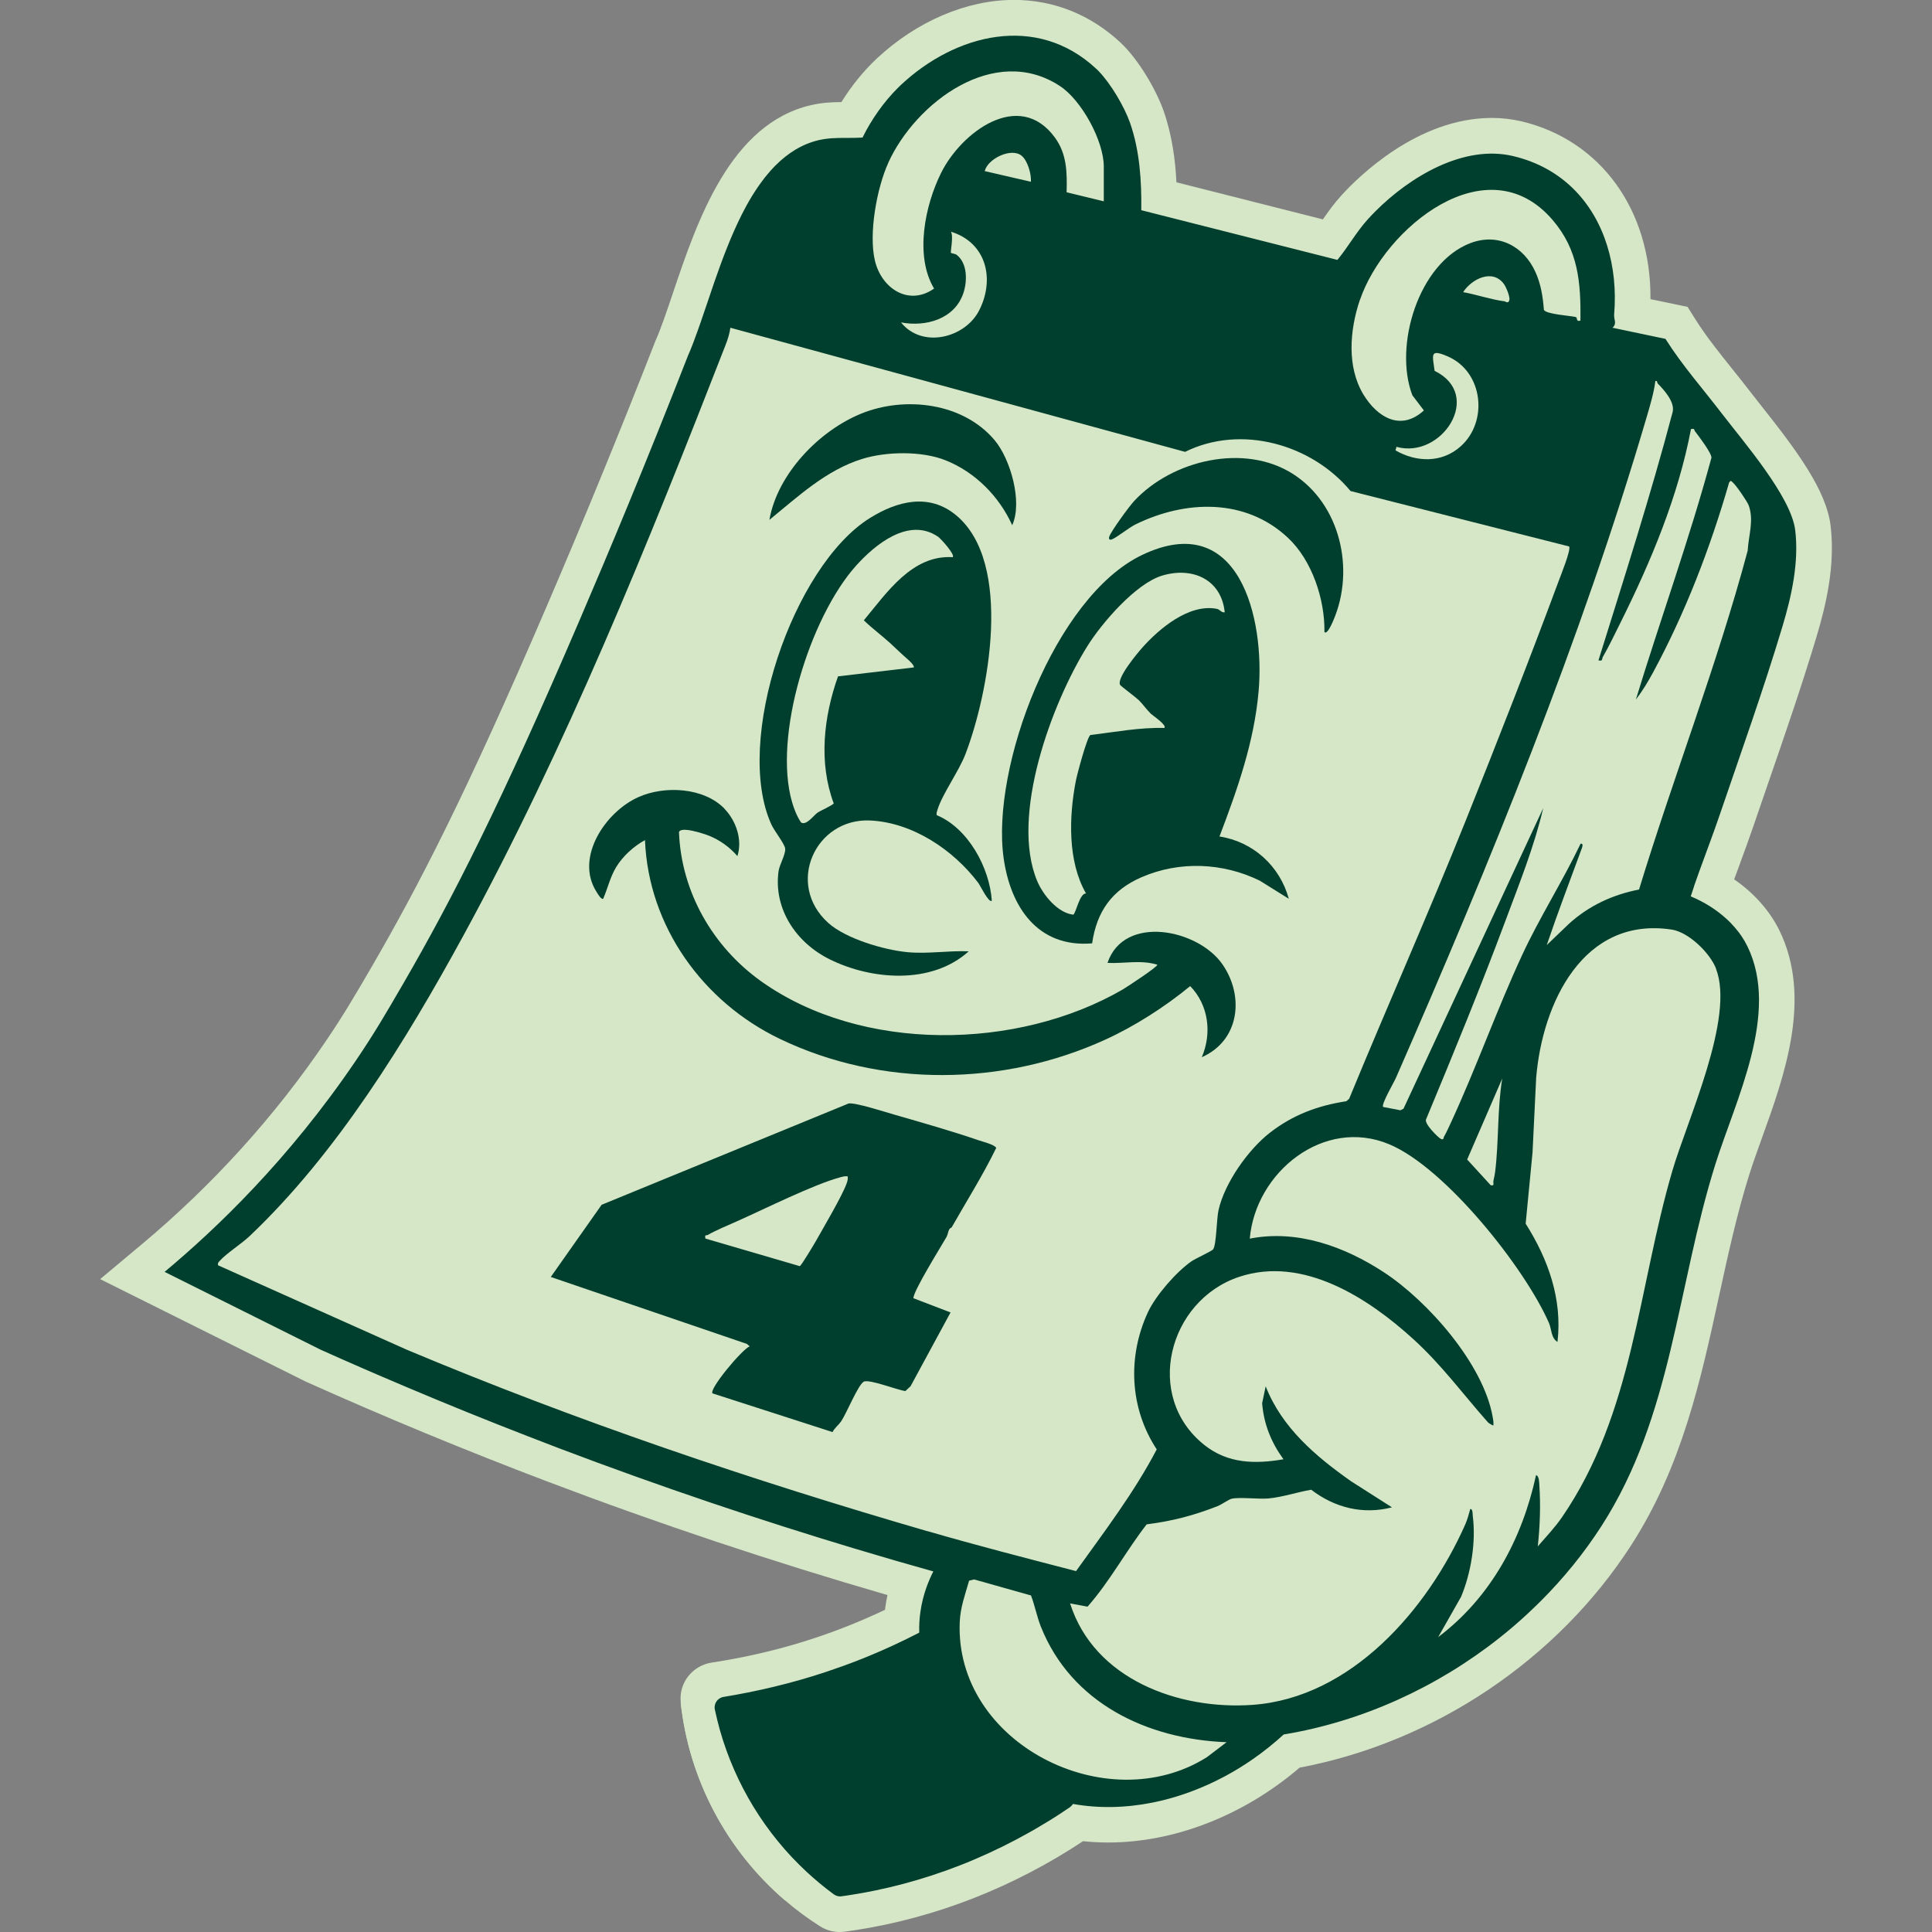
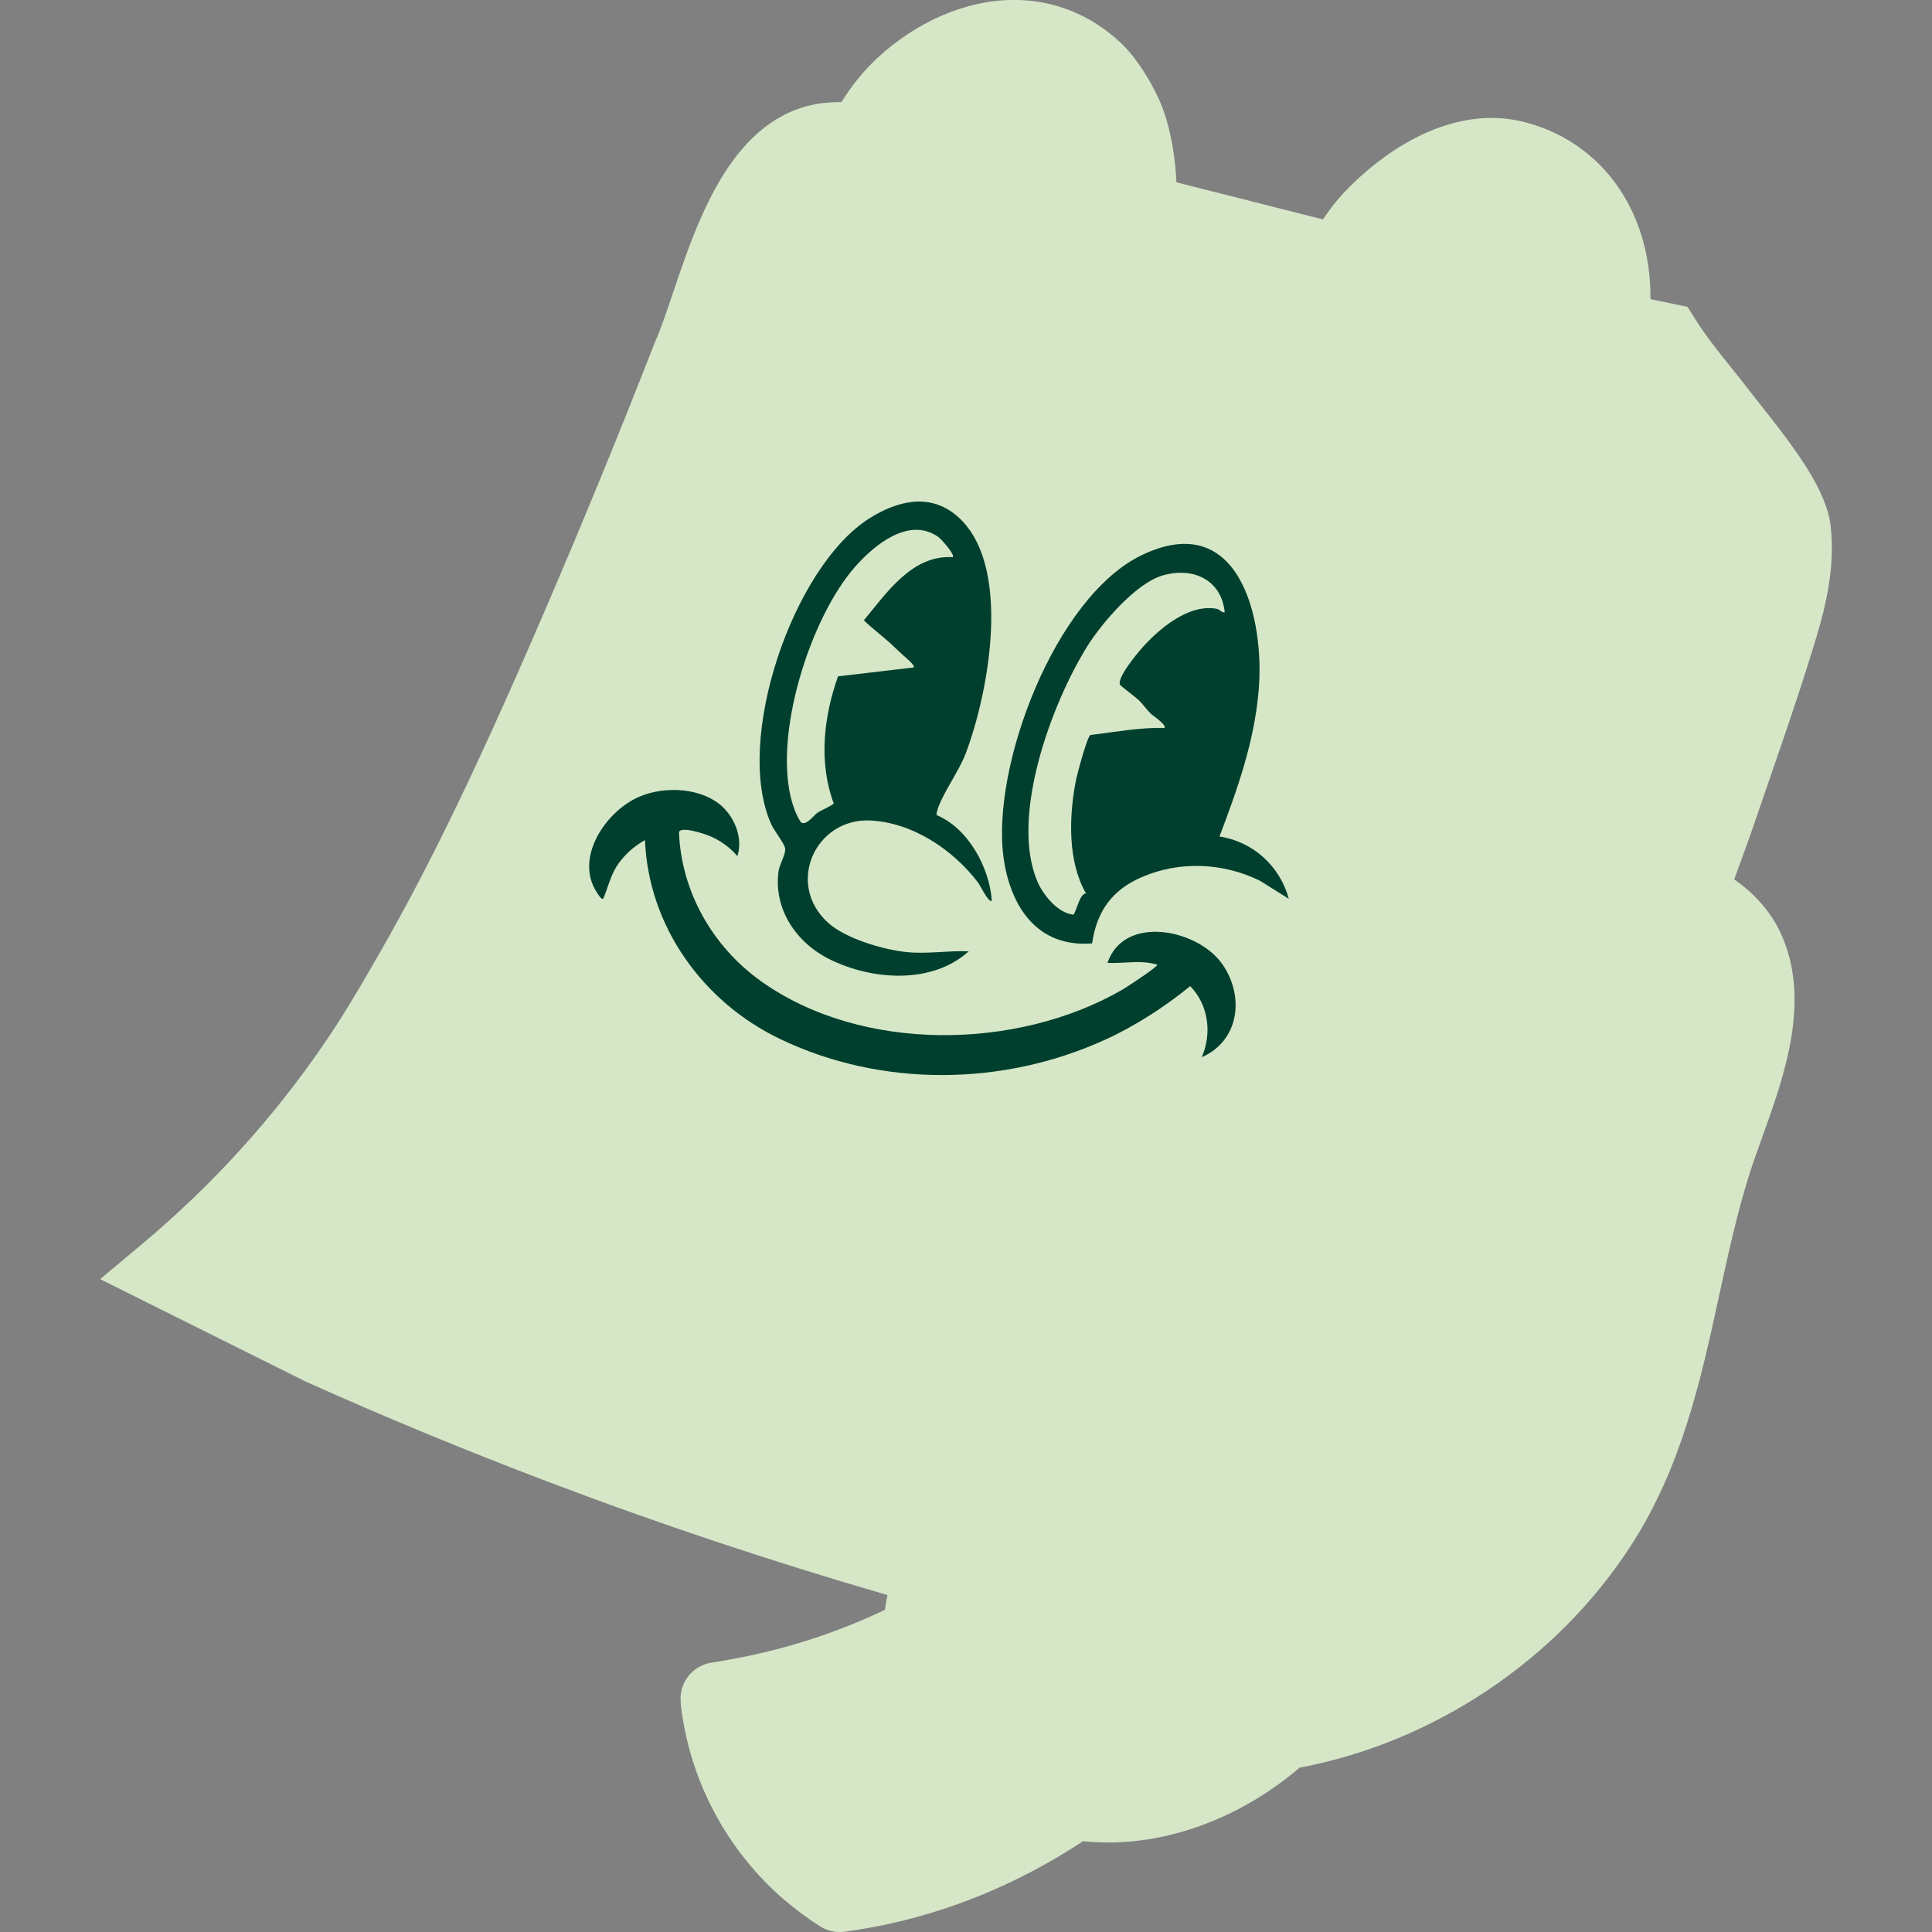
<svg xmlns="http://www.w3.org/2000/svg" id="Layer_1" data-name="Layer 1" viewBox="0 0 250 250">
  <rect x="0" y="0" width="250" height="250" fill="#808080" stroke="none" />
  <defs>
    <style>
      .cls-1 {
        fill: #003f2d;
      }

      .cls-2 {
        fill: #fff;
      }

      .cls-3 {
        fill: #d5e7c7;
      }
    </style>
  </defs>
  <path class="cls-2" d="M142.84,26.06l-4.81-1.17c.06-2.57.05-4.95-1.53-7.1-4.63-6.3-12.11-.65-14.72,4.59-2.09,4.2-3.45,10.73-.91,14.97-3.27,2.31-6.81,0-7.66-3.63-.81-3.47.24-9.36,1.74-12.65,3.57-7.83,13.77-15.47,22.21-9.93,2.81,1.84,5.68,7.1,5.68,10.43v4.49Z" />
  <path class="cls-2" d="M116.6,41.71c3.22.61,6.94-.43,8.07-3.79.52-1.55.54-3.85-.85-4.94-.2-.16-.71-.21-.76-.27-.08-.11.37-2.19-.01-2.74,4.64,1.42,5.72,6.18,3.65,10.22-1.82,3.55-7.36,4.95-10.1,1.53" />
  <path class="cls-2" d="M189.33,37.79c1.12-1.72,3.82-3.07,5.29-1.03.27.38.8,1.62.69,2.06-.13.52-.47.18-.62.16-1.69-.21-3.65-.88-5.36-1.19" />
  <path class="cls-3" d="M225.19,111.65c-.27.73-.53,1.44-.79,2.14,2.57,1.77,4.61,4.07,5.86,6.62,4.26,8.74.65,18.76-2.25,26.8-.62,1.72-1.2,3.34-1.67,4.83-1.6,5.09-2.76,10.45-3.89,15.63-2.36,10.84-4.79,22.05-11.35,32.24-9.56,14.86-25.53,25.55-42.93,28.82-7.2,6.17-16.16,9.69-24.77,9.69-1.1,0-2.19-.06-3.26-.17-4.39,2.92-9.29,5.47-14.23,7.4-4.9,1.92-10.16,3.34-15.23,4.11-.47.07-.93.14-1.4.2-1.11.15-2.23-.1-3.17-.7-1.61-1.02-3.13-2.15-4.56-3.38-7.49-6.44-12.38-15.57-13.46-25.56,0-.02,0-.03,0-.05-.27-2.5,1.51-4.74,3.99-5.13.27-.04.55-.09.83-.13,4.37-.71,8.59-1.74,12.52-3.05,3.04-1,6.13-2.25,9.09-3.65.02-.14.03-.27.05-.41.07-.5.16-1,.27-1.5-14.85-4.3-29.65-9.24-44.06-14.71-10.49-3.98-20.97-8.31-31.15-12.88l-.09-.04-26.58-13.25,5.4-4.52c9.17-7.67,17.2-16.53,23.86-26.36,2.3-3.4,3.81-5.98,5.89-9.56,6.03-10.39,12.18-22.28,22.59-46.52,4.84-11.26,9.56-22.78,14.03-34.23l.03-.08.04-.09c.75-1.7,1.52-3.98,2.33-6.4,3.1-9.18,7.35-21.74,17.83-24.16,1.43-.33,2.76-.38,3.92-.39,1.3-2.1,2.87-4.03,4.56-5.62,5.17-4.83,11.64-7.6,17.77-7.6,5.14,0,9.89,1.9,13.76,5.5,2.41,2.24,4.68,6.24,5.6,8.86,1.1,3.15,1.52,6.37,1.66,9.24l18.95,4.8c.69-.99,1.47-2.09,2.43-3.14,2.13-2.34,9.83-9.99,19.43-9.99,1.29,0,2.57.15,3.79.43,10.32,2.43,16.84,11.53,16.74,23.02l4.8,1,1.04,1.65c1.36,2.16,2.99,4.19,4.71,6.34.77.96,1.56,1.95,2.34,2.96.42.54.94,1.2,1.48,1.89,4.57,5.76,8.39,10.9,8.94,15.48.63,5.24-.64,10.42-1.82,14.35-1.88,6.28-4.11,12.74-6.27,18.99-.64,1.86-1.28,3.7-1.9,5.53-.55,1.6-1.13,3.2-1.7,4.74Z" />
  <path class="cls-3" d="M219.22,114.63c-.15.44-.3.88-.44,1.32,1.7.7,3.35,1.72,4.73,3.01.08.07.15.14.23.22.07.07.15.15.22.22.36.37.7.77,1.02,1.18.13.16.25.33.36.5.29.43.55.88.78,1.35,4.2,8.61-1.54,19.82-4.17,28.23-4.97,15.84-5.55,32.51-14.71,46.75-2.27,3.53-4.94,6.81-7.93,9.79-.56.56-1.13,1.11-1.71,1.64-1.16,1.07-2.37,2.1-3.61,3.09-8.08,6.39-17.77,10.8-27.88,12.47-1.27,1.17-2.6,2.23-3.96,3.18,0,0,0,0,0,0-1.14.79-2.3,1.51-3.48,2.15-.12.07-.24.13-.36.19-1.3.69-2.63,1.29-3.96,1.79-.12.05-.24.09-.37.14-.24.09-.49.18-.73.26,0,0,0,0,0,0-1.31.45-2.63.81-3.95,1.08-.05.01-.1.02-.15.03-3.52.7-7.03.77-10.31.18,0,0,0,0,0,0-.12.18-.27.34-.46.47-.81.56-1.65,1.1-2.5,1.63-.56.35-1.14.7-1.72,1.03-.29.17-.58.34-.87.5-2.34,1.32-4.76,2.52-7.22,3.56-.61.26-1.23.51-1.84.75-4.92,1.93-9.86,3.18-14.25,3.85-.22.03-.44.07-.66.1-.16.02-.32.05-.48.07-2.73.37-5.2.51-7.3.51-7.49-6.44-12.38-15.57-13.46-25.56,1.7-.19,3.57-.43,5.55-.76,0,0,0,0,.01,0,4.1-.67,8.67-1.71,13.24-3.23.78-.26,1.56-.53,2.33-.81,1.03-.38,2.06-.78,3.08-1.19,2.29-.94,4.54-1.98,6.67-3.09-.02-.89.03-1.79.15-2.69.32-2.25,1.06-4.03,1.67-5.23-3.33-.93-6.71-1.91-10.13-2.94-12.22-3.67-25.02-7.96-38.26-12.98-1.36-.52-2.71-1.03-4.05-1.56-5.37-2.08-10.59-4.21-15.67-6.35-1.27-.54-2.53-1.07-3.78-1.61-.63-.27-1.25-.54-1.87-.81-1.86-.81-3.7-1.63-5.52-2.44-6.73-3.36-13.46-6.71-20.19-10.07,6.7-5.61,16.02-14.48,24.72-27.3,2.37-3.49,3.87-6.06,6.06-9.83,6.55-11.28,12.8-23.62,22.84-47.02,3.85-8.96,8.7-20.59,14.09-34.37.45-1.04.9-2.22,1.35-3.49.11-.32.23-.64.34-.97h0c.11-.33.23-.66.34-1,0,0,0,0,0,0,.17-.51.35-1.02.53-1.55h0c.12-.35.24-.7.36-1.06.06-.18.12-.36.18-.54.12-.36.25-.72.37-1.08,1-2.89,2.13-5.87,3.49-8.58.13-.25.26-.5.39-.75.09-.17.18-.33.27-.5.09-.16.18-.32.27-.48.14-.24.28-.48.42-.71.14-.23.29-.46.44-.69.1-.15.2-.3.3-.45.1-.15.2-.29.31-.44.41-.58.85-1.12,1.3-1.64.17-.19.34-.38.52-.56.06-.06.12-.12.18-.18,1.6-1.6,3.45-2.77,5.63-3.27.4-.09.79-.15,1.19-.19.07,0,.13-.01.2-.02.07,0,.13-.01.2-.02,1.34-.09,2.68,0,4.02-.09,1.13-2.3,2.77-4.64,4.61-6.46.12-.12.25-.24.37-.36,7.04-6.59,17.53-9.27,25.24-2.1.05.05.11.1.16.15.06.05.11.11.16.16,1.61,1.66,3.35,4.64,4.07,6.69,1.26,3.59,1.5,7.54,1.46,11.32l25.38,6.43c1.4-1.7,2.46-3.63,3.95-5.27.3-.33.61-.66.94-.99,4.49-4.51,11.44-8.69,17.82-7.19,3.19.75,5.78,2.24,7.81,4.23,4.08,4.01,5.81,10.07,5.29,16.27-.06.68.41,1.14-.21,1.72l6.85,1.44h0c2.15,3.41,4.83,6.45,7.28,9.64,2.82,3.68,8.99,10.78,9.51,15.12.5,4.17-.47,8.52-1.66,12.48-2.41,8.04-5.39,16.38-8.11,24.35-.82,2.42-1.75,4.81-2.61,7.22-.24.66-.47,1.31-.7,1.97Z" />
-   <path class="cls-1" d="M219.22,114.63c.23-.66.46-1.32.7-1.97.87-2.41,1.79-4.81,2.61-7.22,2.72-7.97,5.7-16.31,8.11-24.35,1.19-3.96,2.16-8.31,1.66-12.48-.52-4.34-6.69-11.44-9.51-15.12-2.45-3.2-5.13-6.23-7.28-9.64l-6.85-1.44c.62-.58.15-1.04.21-1.72.52-6.2-1.21-12.25-5.29-16.27-2.02-1.99-4.62-3.48-7.81-4.23-6.38-1.5-13.33,2.67-17.82,7.18-.33.33-.64.66-.94.99-1.49,1.64-2.55,3.57-3.95,5.27h0s-25.38-6.43-25.38-6.43c.05-3.78-.2-7.73-1.46-11.32-.72-2.05-2.46-5.03-4.07-6.69l-.16-.16c-.05-.05-.11-.1-.16-.15-7.71-7.17-18.2-4.49-25.24,2.1-.12.12-.25.24-.37.36-1.85,1.82-3.48,4.16-4.61,6.46h0c-1.34.09-2.68,0-4.02.09-.06,0-.13.01-.2.02-.06,0-.13.01-.2.02-.4.04-.79.1-1.19.19-2.18.5-4.03,1.67-5.63,3.27-.06.06-.12.12-.18.18-.18.18-.35.37-.52.56-.45.51-.89,1.06-1.3,1.64-.1.14-.2.29-.31.44-.1.15-.2.3-.3.45-.15.23-.29.46-.44.69-.14.23-.28.47-.42.71-.09.16-.18.32-.27.48-.09.16-.18.33-.27.5-.13.25-.26.5-.39.75-1.36,2.71-2.49,5.69-3.49,8.58-.13.36-.25.72-.37,1.08-.06.18-.12.36-.18.54-.12.35-.24.71-.36,1.06h0c-.18.53-.35,1.04-.53,1.55,0,0,0,0,0,0-.12.34-.23.67-.34,1h0c-.12.33-.23.65-.34.97-.45,1.27-.89,2.45-1.35,3.49-5.38,13.78-10.24,25.41-14.09,34.37-10.04,23.39-16.29,35.74-22.84,47.02-2.19,3.77-3.69,6.34-6.06,9.83-8.7,12.82-18.02,21.7-24.72,27.3,6.73,3.36,13.46,6.72,20.19,10.07,1.82.82,3.66,1.63,5.52,2.44.62.27,1.24.54,1.87.81,1.25.54,2.51,1.08,3.78,1.61,5.08,2.15,10.3,4.27,15.67,6.35,1.34.52,2.69,1.04,4.05,1.56,13.24,5.02,26.04,9.31,38.26,12.98,3.42,1.03,6.8,2.01,10.13,2.94-.61,1.2-1.35,2.98-1.67,5.23-.13.9-.18,1.8-.15,2.69-2.14,1.11-4.38,2.15-6.67,3.09-1.02.42-2.05.82-3.08,1.19-.78.28-1.56.55-2.33.81-4.56,1.52-9.14,2.56-13.24,3.23,0,0,0,0-.01,0-.77.13-1.28.87-1.12,1.64.19.89.41,1.77.65,2.64,1.99,7.02,5.88,13.4,11.24,18.37,1.1,1.02,2.26,1.98,3.48,2.88.29.21.65.33,1.01.27,0,0,0,0,0,0,.15-.02.29-.04.44-.06.22-.03.44-.06.66-.1,4.38-.67,9.33-1.92,14.25-3.85.62-.24,1.23-.49,1.84-.75,2.45-1.04,4.88-2.24,7.22-3.56.29-.16.58-.33.87-.5.58-.34,1.15-.68,1.72-1.03.85-.53,1.68-1.07,2.5-1.63.19-.13.34-.29.46-.47,3.28.59,6.78.53,10.31-.18.05,0,.1-.02.15-.03,1.32-.27,2.64-.63,3.95-1.08,0,0,0,0,0,0,.24-.08.49-.17.73-.26.12-.04.24-.09.37-.14,1.33-.5,2.66-1.1,3.96-1.79.12-.06.24-.13.36-.19,1.18-.64,2.34-1.36,3.48-2.15,0,0,0,0,0,0,1.36-.95,2.69-2.01,3.96-3.17,10.12-1.67,19.8-6.08,27.88-12.47,1.24-.98,2.45-2.01,3.61-3.09.58-.54,1.15-1.09,1.71-1.64,2.99-2.98,5.66-6.26,7.93-9.79,9.16-14.24,9.74-30.91,14.71-46.75,2.64-8.41,8.37-19.61,4.17-28.23-.23-.47-.49-.92-.78-1.35-.12-.17-.24-.34-.36-.5-.32-.41-.66-.81-1.02-1.18-.07-.08-.15-.15-.22-.22-.08-.07-.15-.15-.23-.22-1.38-1.29-3.02-2.3-4.73-3.01h0c.14-.44.29-.89.44-1.33ZM175.97,38.83c3.16-9.31,16.49-20.27,24.96-10.34,3.32,3.89,3.63,8.06,3.58,12.99-.62.21-.35-.4-.62-.46-.72-.17-3.75-.35-4.11-.91-.13-1.7-.38-3.33-1.09-4.9-1.52-3.38-4.86-5.12-8.45-3.74-6.69,2.58-9.92,13.28-7.48,19.68l1.49,1.96c-2.97,2.73-6.02.92-7.83-2.07-2.17-3.6-1.76-8.37-.46-12.21ZM185.64,48c-.28-2.11-.66-2.9,1.7-1.88,4.56,1.97,5.29,8.39,1.68,11.63-2.41,2.17-5.73,2.1-8.44.53l.12-.46c5.85,1.64,11.33-6.71,4.94-9.83ZM189.33,37.8c1.12-1.72,3.82-3.07,5.29-1.03.27.38.8,1.62.69,2.06-.13.52-.47.18-.62.16-1.69-.21-3.65-.88-5.37-1.19ZM114.94,21.06c3.57-7.83,13.77-15.47,22.21-9.93,2.81,1.84,5.68,7.1,5.68,10.43v4.49l-4.81-1.17c.06-2.57.05-4.95-1.53-7.1-4.63-6.3-12.11-.65-14.71,4.59-2.09,4.2-3.45,10.73-.91,14.97-3.27,2.31-6.81,0-7.66-3.63-.82-3.47.24-9.36,1.74-12.65ZM123.81,32.99c-.2-.16-.71-.21-.76-.27-.09-.11.37-2.19-.01-2.74,4.64,1.42,5.72,6.19,3.65,10.21-1.82,3.55-7.36,4.95-10.1,1.53,3.22.61,6.94-.43,8.07-3.79.52-1.55.54-3.85-.85-4.94ZM127.42,22.14c.4-1.61,3.42-3.07,4.76-2,.79.62,1.29,2.38,1.22,3.38l-5.98-1.38ZM120.05,198.15c-22.92-6.66-45.46-14.28-67.42-23.5l-24.41-10.92c-.07-.32.05-.38.22-.58.82-.93,2.79-2.19,3.84-3.18,11.27-10.67,20.23-25.26,27.7-38.94,13.17-24.13,23.92-50.74,33.9-76.37.28-.7.53-1.5.63-2.25l58.84,16.06c7.23-3.58,16.38-1,21.41,5.07l28.28,7.17c.29.38-1.09,3.77-1.34,4.45-3.84,10.35-7.93,20.77-12.03,31.01-4.84,12.08-10.14,23.98-15.09,36.01l-.37.32c-3.69.56-6.9,1.76-9.87,4.06-2.82,2.19-5.87,6.5-6.66,10.02-.27,1.2-.26,4.38-.69,5.07-.15.24-2.26,1.18-2.81,1.56-1.95,1.35-4.63,4.42-5.63,6.57-2.68,5.77-2.38,12.43,1.13,17.77-2.93,5.6-6.78,10.64-10.44,15.75-6.4-1.66-12.82-3.31-19.18-5.16ZM156.17,227.38c-12.93,8.15-32.65-1.79-31.98-17.5.08-1.89.7-3.55,1.21-5.34l.66-.16,7.35,2.07c.5,1.32.75,2.69,1.27,4.02,3.95,9.94,13.81,14.59,24.04,14.97l-2.55,1.94ZM222.05,125.36c2.46,6.33-3.73,19.58-5.65,26.15-4.43,15.14-5.05,31.38-14.28,44.82-.89,1.3-2.09,2.57-3.13,3.77.28-2.64.38-5.26.2-7.93-.02-.29-.02-1.23-.43-1.28-1.79,8.26-5.84,15.8-12.66,20.95l2.96-5.21c1.3-3.11,1.94-7.08,1.52-10.44-.03-.26.02-.97-.33-.92-.18.67-.37,1.36-.65,2-4.87,10.99-14.75,22.43-27.53,23.34-9.54.68-20.49-3.31-23.6-13.13l2.26.42c2.89-3.28,4.99-7.23,7.65-10.65,3.31-.42,6.07-1.14,9.16-2.35.53-.21,1.48-.88,1.82-.96.99-.24,3.55.07,4.77-.04,1.88-.18,3.69-.81,5.54-1.13,3.04,2.33,6.7,3.25,10.45,2.28l-5.27-3.36c-4.58-3.22-8.98-6.95-11.07-12.3l-.46,2.19c.22,2.71,1.17,5.06,2.76,7.25-3.66.63-7.19.58-10.24-1.85-7.89-6.28-4.66-18.69,4.49-21.75,8.26-2.76,16.69,2.71,22.55,8.05,3.7,3.37,6.4,7.09,9.66,10.77.11.12.66.45.7.4.05-.4-.03-.77-.1-1.16-1.22-6.81-8.37-14.92-14.04-18.64-5.1-3.35-11.25-5.58-17.38-4.37.74-8.6,9.59-15.77,18.07-12.2,7.23,3.04,17.5,15.94,20.64,23.1.35.79.27,1.98,1.11,2.46.64-5.54-1.2-10.68-4.12-15.3l.89-9.22.47-9.66c.8-9.63,6.07-20.92,17.55-19.17,2.2.34,4.95,3.03,5.74,5.08ZM192.9,153.37l-3.05-3.33,4.54-10.48c-.65,3.92-.43,8.14-.92,12.08-.05.38-.14.78-.22,1.16-.07.32.2.67-.35.57ZM212.07,115.11c-3.4.66-6.47,2.09-9.04,4.42l-2.88,2.76c1.41-4.17,2.98-8.28,4.5-12.42.08-.22.3-.75-.12-.7-2.34,4.9-5.28,9.49-7.57,14.42-3.29,7.1-5.92,14.55-9.2,21.65-.27.58-.6,1.32-.91,1.85-.08.14,0,.45-.39.29-.3-.12-2.28-2.04-1.91-2.58,3.54-8.51,7.04-17.04,10.26-25.67,1.78-4.79,3.72-9.58,4.88-14.56l-18.08,38.9-.4.2-2.23-.43c-.3-.29,1.41-3.2,1.65-3.76,12.09-27.61,23.98-56.65,32.48-85.62.43-1.47.91-3.07,1.09-4.55.32-.08.18.19.33.34.85.86,2.19,2.37,1.92,3.63-2.86,10.83-6.28,21.49-9.61,32.17.61.13.4-.15.57-.45.76-1.31,1.58-3.02,2.27-4.41,3.94-7.9,7.49-16.38,9.13-25.06.53-.13.38.1.53.29.46.59,2.17,2.85,2.12,3.41-2.85,10.55-6.59,20.85-9.78,31.29.79-1.01,1.58-2.31,2.19-3.44,4.2-7.76,7.44-16.18,9.88-24.65.27-.33.22-.2.47,0,.41.32,1.89,2.48,2.07,2.99.69,1.93-.03,3.87-.14,5.84-3.97,14.83-9.58,29.18-14.06,43.85Z" />
-   <path class="cls-1" d="M123.17,158.8c-.03.06-.24.1-.34.28-.15.26-.17.66-.35.98-.68,1.19-4.37,7.11-4.28,7.93l4.8,1.84-5.17,9.54-.67.63c-.98-.1-4.75-1.61-5.41-1.2-.75.47-2.21,4.1-2.92,5.14-.29.42-.85.85-1.1,1.37l-15.54-5.01c-.43-.59,3.8-5.66,4.82-6.09l-.37-.31-25.37-8.66,6.58-9.34,31.96-13.11c.85-.15,4.75,1.11,5.9,1.44,3.54,1.02,7.48,2.14,10.94,3.33.53.18,2.05.55,2.26.98-1.71,3.51-3.82,6.86-5.76,10.27M109.69,152.22c-.33-.05-.61.03-.92.11-3.46.92-9.84,4.12-13.4,5.7-1.14.51-2.72,1.16-3.76,1.76-.22.13-.45-.11-.33.48l12.21,3.57c.23-.11,1.88-2.88,2.15-3.36.99-1.77,3.32-5.69,3.92-7.36.11-.31.18-.57.13-.91" />
  <path class="cls-1" d="M157.79,108.24c4.34.66,7.82,3.81,8.98,8.06l-3.75-2.34c-4.78-2.34-10.37-2.58-15.28-.46-3.84,1.66-5.82,4.42-6.42,8.57-7.07.59-10.57-4.75-11.45-11.03-1.66-11.78,6.64-33.81,17.88-39.21,12.62-6.06,15.95,8.23,15.11,17.65-.58,6.56-2.74,12.66-5.06,18.76M158.48,79.24c-.42-4.24-4.14-5.94-8.09-4.76-3.41,1.02-7.82,6.13-9.71,9.17-4.6,7.38-9.99,21.95-6.47,30.35.75,1.8,2.65,4.14,4.68,4.36.36-.27.81-2.77,1.64-2.75-2.39-4.15-2.21-9.94-1.32-14.55.17-.88,1.44-5.64,1.88-5.95,3.13-.37,6.36-1,9.57-.91.4-.35-1.51-1.62-1.73-1.83-.57-.56-1.07-1.28-1.57-1.77-.35-.34-2.33-1.83-2.41-1.96-.51-.86,2.21-4.09,2.83-4.8,2.23-2.51,6.07-5.74,9.66-5.06.45.09.58.52,1.04.45" />
  <path class="cls-1" d="M121.21,105.48c4.06,1.69,6.83,6.76,7.13,11.06-.35.42-1.54-2.02-1.74-2.28-3.23-4.28-8.49-7.83-14.01-8.09-7.07-.32-10.99,8.22-5.42,13.25,2.28,2.05,7.21,3.5,10.25,3.79,2.64.25,5.3-.22,7.93-.11-4.78,4.33-12.57,3.74-18.04,1.01-4.22-2.1-7.23-6.42-6.57-11.35.11-.86.95-2.23.86-2.96-.08-.62-1.39-2.26-1.77-3.08-4.95-10.8,2.77-33.48,12.74-39.69,3.53-2.2,7.66-3.27,11.17-.34,7.39,6.16,4.19,23.04,1.19,30.89-.84,2.2-3.01,5.19-3.62,7.2-.07.23-.16.45-.1.69M121.35,69.43c-3.77-2.54-8.12,1.02-10.62,3.82-5.9,6.62-10.74,21.96-8.23,30.57.26.89.63,1.83,1.15,2.6.68.47,1.64-.92,2.15-1.27.33-.23,2.04-.99,2.08-1.2-1.97-5.3-1.3-11.19.56-16.43l9.78-1.15c.21-.17-.61-.93-.71-1.01-.85-.73-1.44-1.33-2.28-2.1-1.11-1.02-2.36-1.93-3.45-2.99,2.97-3.57,6.25-8.5,11.5-8.17.35-.32-1.56-2.43-1.92-2.67" />
  <path class="cls-1" d="M93.73,104.64c1.51,1.55,2.37,4.01,1.69,6.14-.96-1.13-2.29-2.09-3.68-2.64-.6-.24-3.68-1.28-3.88-.45.3,7.73,4.37,14.82,10.62,19.28,13.02,9.28,33.17,8.96,46.78,1.08.4-.23,4.65-3,4.49-3.22-2.13-.65-4.26-.13-6.44-.23,2.14-6.33,11.73-4.37,14.88.19,2.88,4.17,2.17,9.89-2.68,12.01,1.34-3.09.88-6.76-1.5-9.2-3.23,2.66-7.18,5.2-11.01,6.94-13.19,6.02-28.94,6.21-42.09-.11-9.94-4.77-17-14.54-17.45-25.72-1.47.8-2.87,2.08-3.74,3.51-.77,1.28-1.08,2.73-1.67,4.08-.28.13-.75-.72-.89-.94-2.78-4.44,1.22-10.34,5.46-12.22,3.39-1.51,8.43-1.26,11.13,1.5" />
-   <path class="cls-1" d="M171.38,81.77c.07-4.21-1.61-9.28-4.73-12.19-5.5-5.15-13.24-4.88-19.68-1.74-.94.46-2.43,1.7-3.1,1.96-.29.11-.43-.04-.34-.34.21-.69,2.61-3.97,3.22-4.62,4.92-5.31,14.27-7.53,20.56-3.51,6.13,3.92,8.06,12.37,5.22,18.96-.09.2-.79,1.91-1.15,1.49" />
-   <path class="cls-1" d="M128.72,56.98c2.03,2.42,3.63,7.99,2.26,10.98-1.69-3.73-4.79-6.87-8.63-8.4-3.06-1.22-7.63-1.15-10.77-.18-4.69,1.45-8.32,4.88-12.02,7.89,1.03-5.93,6.42-11.54,11.91-13.76,5.63-2.28,13.16-1.42,17.25,3.47" />
</svg>